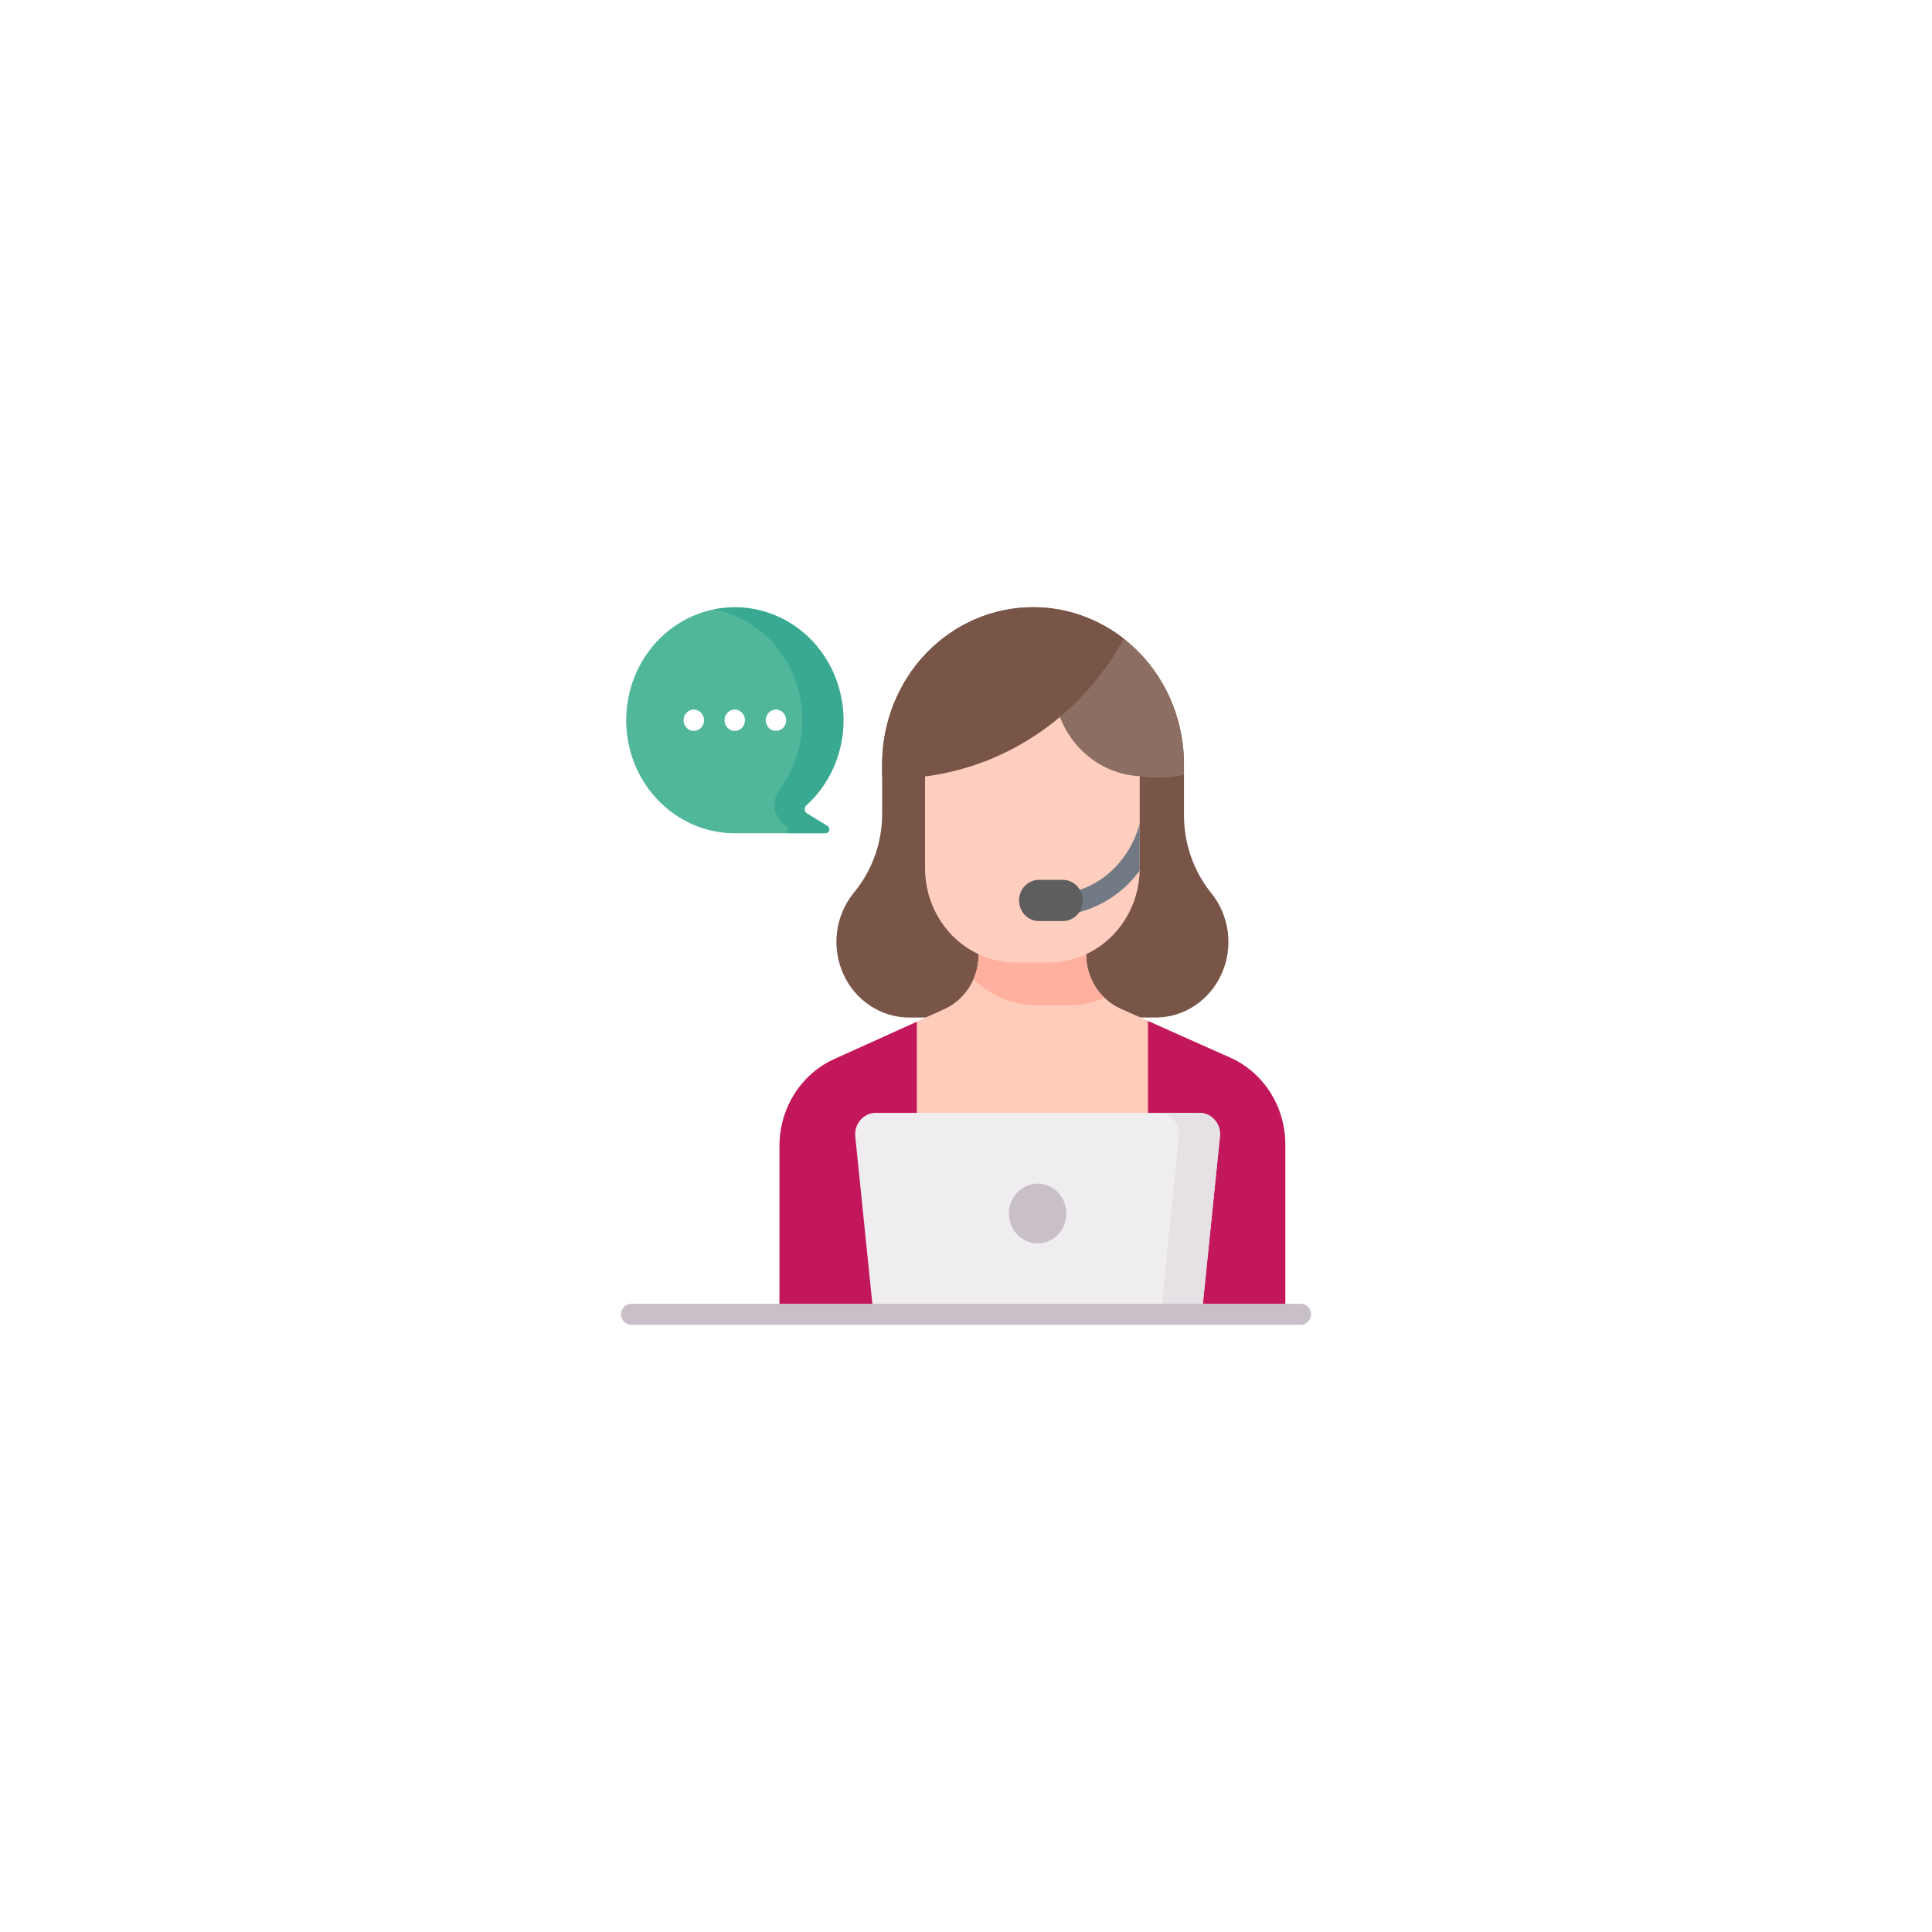
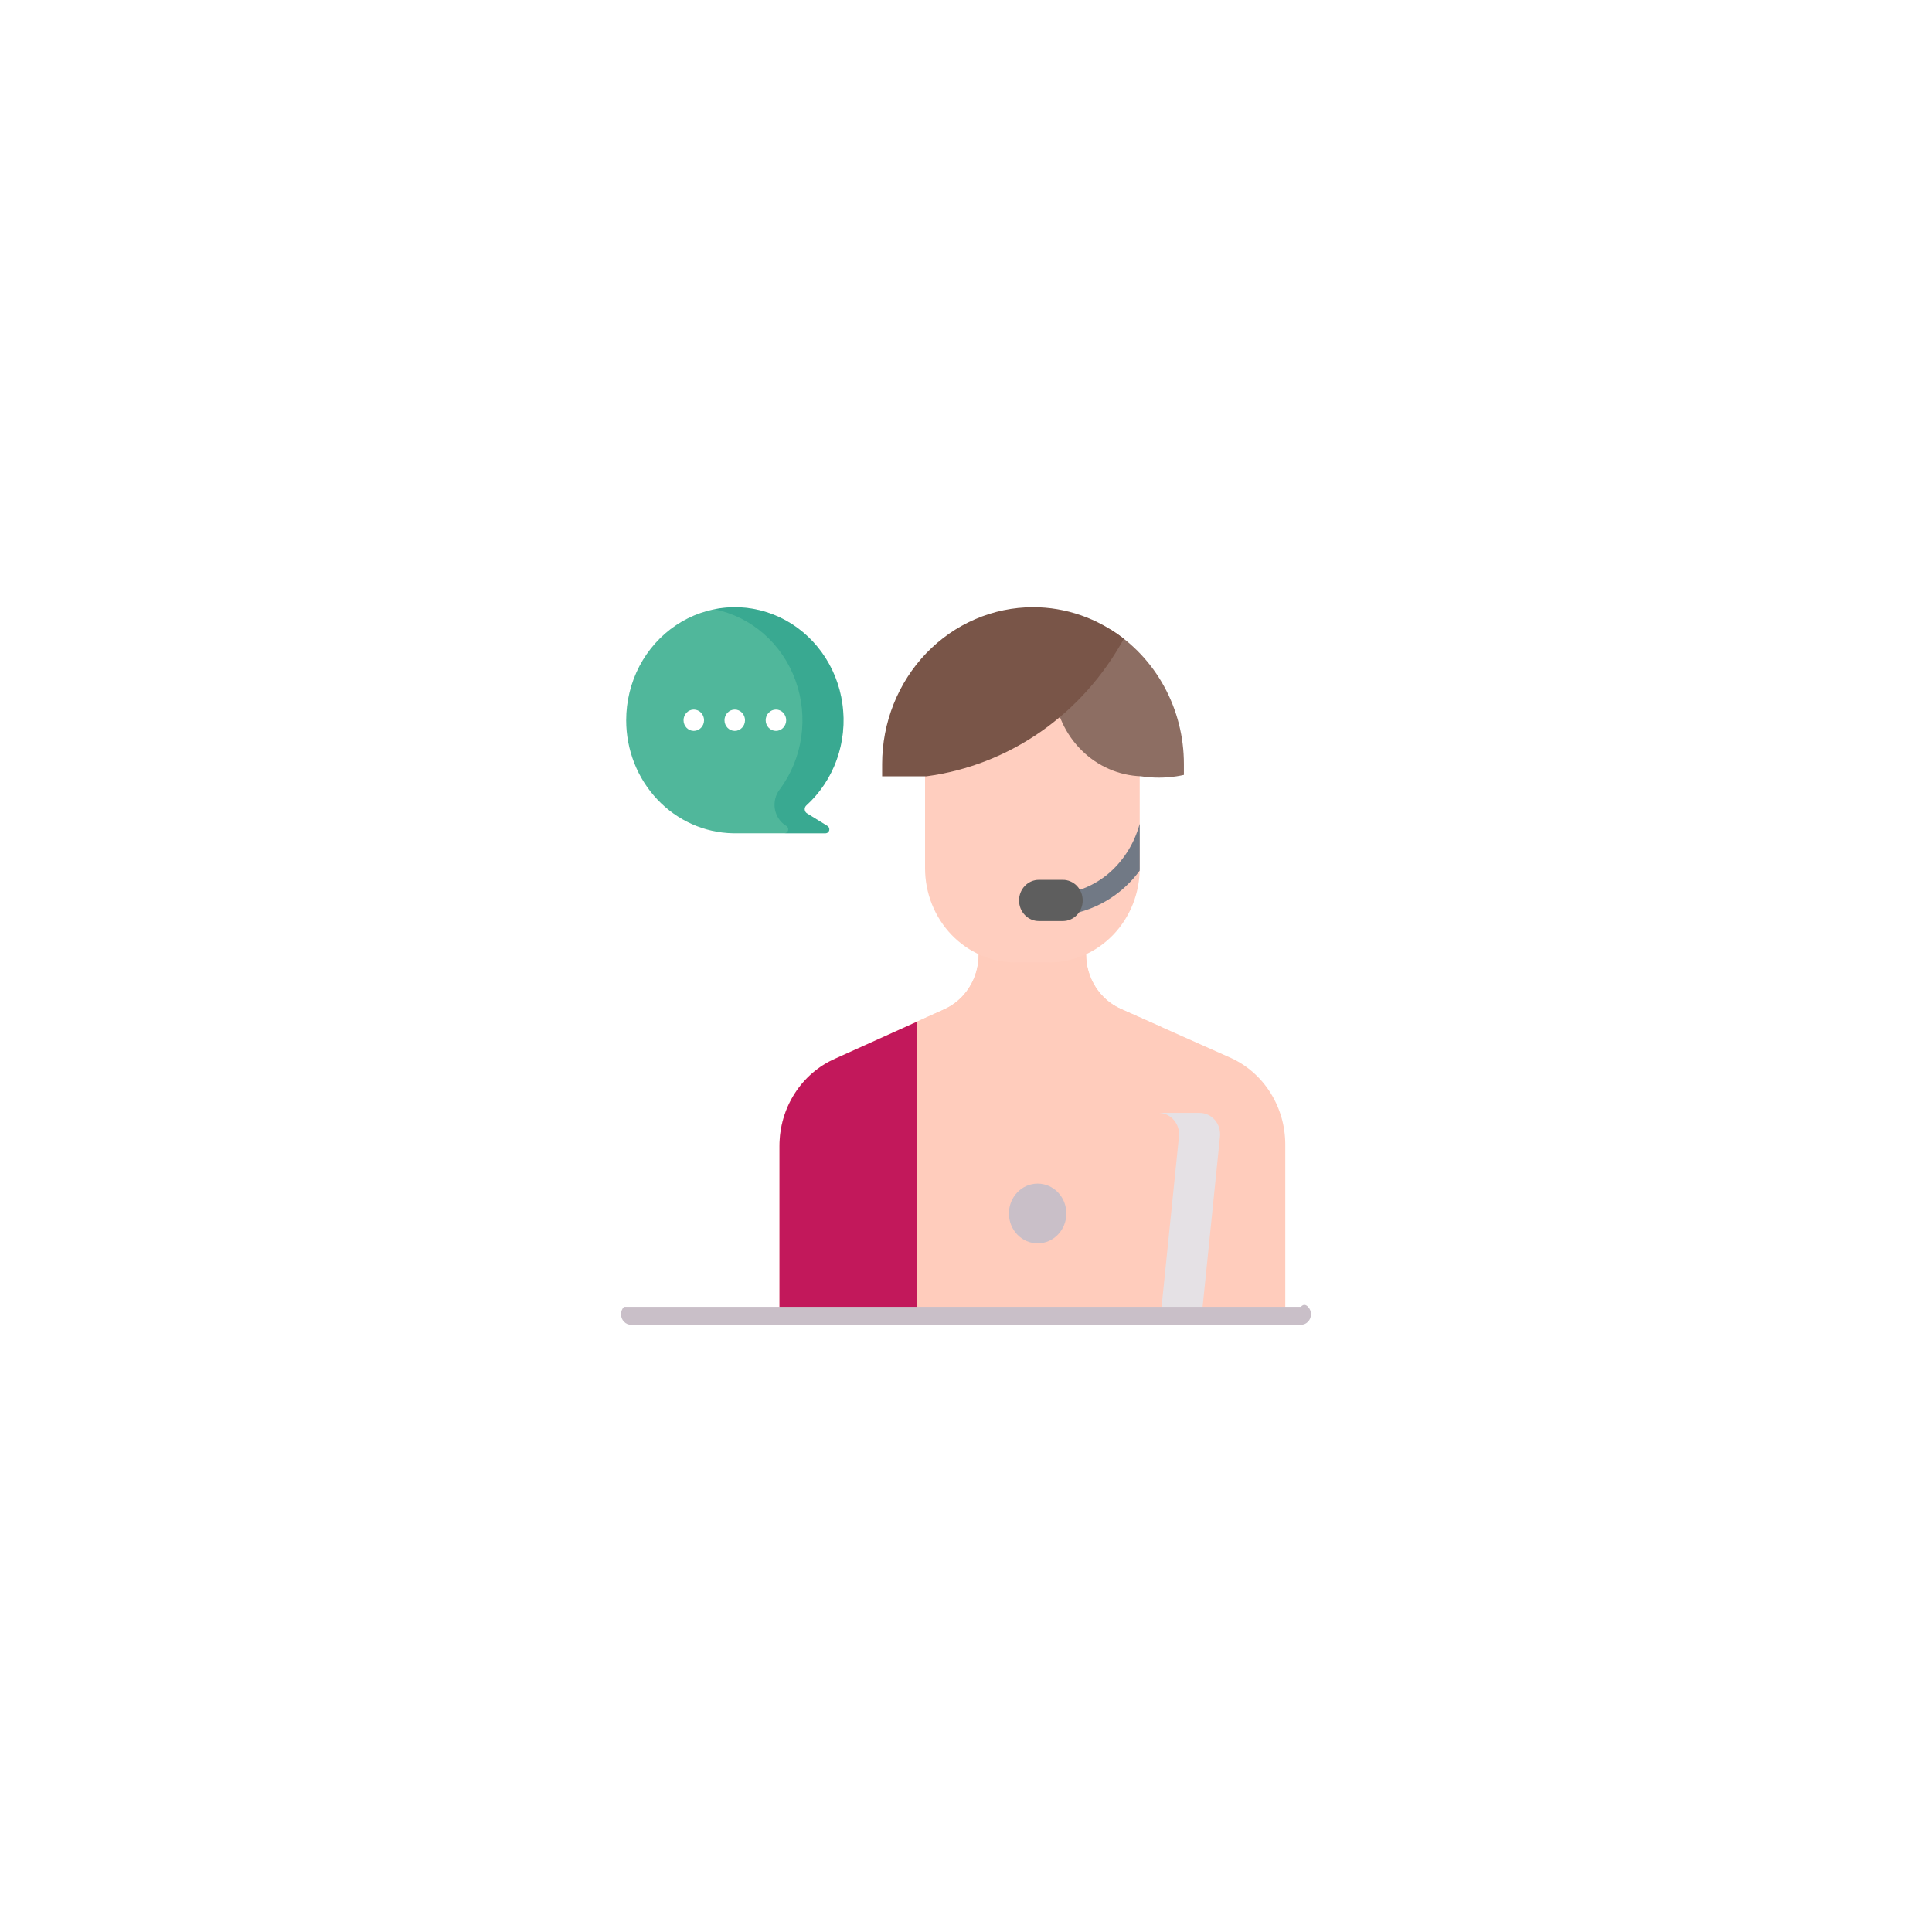
<svg xmlns="http://www.w3.org/2000/svg" width="70" height="70" viewBox="0 0 70 70" fill="none">
  <g filter="url(#filter0_d_985_283722)">
    <rect x="8" y="4" width="54" height="54" rx="13.976" fill="white" />
    <g clip-path="url(#clip0_985_283722)">
      <path d="M22.688 22.096C22.688 21.41 22.853 20.736 23.168 20.134C23.484 19.533 23.94 19.023 24.494 18.652C25.048 18.281 25.683 18.061 26.34 18.011C26.997 17.961 27.656 18.084 28.256 18.367C28.856 18.651 29.378 19.087 29.774 19.635C30.17 20.183 30.427 20.825 30.522 21.503C30.618 22.181 30.548 22.874 30.319 23.517C30.091 24.159 29.711 24.732 29.214 25.183C29.194 25.201 29.178 25.224 29.168 25.25C29.157 25.277 29.153 25.305 29.156 25.333C29.158 25.361 29.167 25.388 29.182 25.412C29.196 25.436 29.216 25.456 29.239 25.47L29.981 25.927C30.007 25.942 30.027 25.967 30.038 25.996C30.05 26.025 30.052 26.057 30.044 26.087C30.036 26.117 30.018 26.143 29.994 26.162C29.971 26.181 29.941 26.192 29.911 26.192L26.551 26.191C25.52 26.17 24.537 25.73 23.815 24.964C23.092 24.199 22.688 23.169 22.688 22.096V22.096Z" fill="#50B79B" />
      <path opacity="0.29" d="M29.979 25.926L29.237 25.47C29.213 25.456 29.194 25.436 29.179 25.412C29.165 25.388 29.156 25.361 29.153 25.334C29.151 25.306 29.154 25.277 29.164 25.251C29.174 25.225 29.19 25.202 29.21 25.183C29.807 24.642 30.234 23.927 30.434 23.13C30.634 22.333 30.598 21.492 30.331 20.716C30.065 19.941 29.579 19.267 28.939 18.783C28.298 18.299 27.532 18.026 26.741 18.002C26.45 17.993 26.16 18.017 25.875 18.074C26.537 18.205 27.155 18.511 27.671 18.962C28.187 19.413 28.583 19.994 28.821 20.65C29.059 21.306 29.131 22.014 29.031 22.707C28.93 23.4 28.66 24.055 28.247 24.608C28.171 24.707 28.117 24.821 28.088 24.943C28.058 25.065 28.055 25.193 28.076 25.317C28.098 25.441 28.145 25.558 28.214 25.662C28.283 25.765 28.372 25.852 28.476 25.917L28.492 25.926C28.517 25.942 28.537 25.966 28.549 25.994C28.56 26.023 28.562 26.054 28.555 26.084C28.547 26.114 28.531 26.141 28.508 26.16C28.485 26.179 28.456 26.19 28.427 26.191L29.909 26.191C29.939 26.191 29.968 26.181 29.992 26.162C30.016 26.143 30.033 26.117 30.041 26.087C30.049 26.056 30.047 26.024 30.036 25.995C30.025 25.967 30.005 25.942 29.979 25.926V25.926Z" fill="#00897B" />
-       <path d="M41.873 32.867H32.939C32.439 32.867 31.949 32.718 31.527 32.439C31.104 32.16 30.767 31.762 30.555 31.291C30.342 30.82 30.263 30.296 30.326 29.78C30.389 29.264 30.593 28.777 30.912 28.376L30.991 28.277C31.619 27.49 31.963 26.5 31.963 25.478V23.686C31.963 22.178 32.539 20.732 33.564 19.665C34.59 18.599 35.98 18 37.43 18C38.88 18 40.271 18.599 41.296 19.665C42.322 20.732 42.898 22.178 42.898 23.686V25.538C42.898 26.572 43.249 27.571 43.889 28.362C44.212 28.761 44.419 29.248 44.485 29.765C44.551 30.283 44.474 30.809 44.262 31.282C44.05 31.756 43.713 32.156 43.29 32.437C42.867 32.717 42.375 32.867 41.873 32.867V32.867Z" fill="#795548" />
      <path d="M46.568 37.47V43.613H28.242V37.517C28.242 36.842 28.434 36.181 28.793 35.619C29.152 35.057 29.662 34.617 30.26 34.355L33.219 33.018L34.215 32.567C34.585 32.4 34.9 32.124 35.121 31.773C35.342 31.423 35.459 31.012 35.459 30.593V30.195H39.351V30.573C39.351 30.994 39.47 31.406 39.693 31.758C39.916 32.109 40.233 32.385 40.605 32.551L44.607 34.335C45.191 34.604 45.687 35.043 46.035 35.6C46.383 36.157 46.568 36.806 46.568 37.47L46.568 37.47Z" fill="#FFCCBC" />
      <path d="M33.217 34.484C35.952 35.335 38.871 35.306 41.59 34.403L42.072 33.208L40.603 32.553C40.231 32.387 39.914 32.111 39.691 31.759C39.468 31.408 39.349 30.996 39.349 30.574V30.197H35.458V30.595C35.458 31.014 35.34 31.424 35.119 31.775C34.898 32.126 34.583 32.402 34.213 32.569L33.023 33.107L33.217 34.484Z" fill="#FFCCBC" />
-       <path d="M44.609 34.336L41.594 32.992H41.594V43.614H46.57V37.471C46.57 36.807 46.385 36.157 46.037 35.601C45.688 35.044 45.192 34.605 44.608 34.336H44.609Z" fill="#C2185B" />
      <path d="M33.219 33.02V43.614H28.242V37.518C28.242 36.843 28.434 36.183 28.793 35.621C29.152 35.059 29.662 34.619 30.26 34.357L33.219 33.02Z" fill="#C2185B" />
-       <path d="M38.749 32.418C39.183 32.419 39.612 32.33 40.012 32.156C39.802 31.955 39.634 31.71 39.52 31.438C39.405 31.166 39.346 30.872 39.346 30.574V30.197H35.455V30.595C35.455 30.898 35.393 31.198 35.273 31.475C35.883 32.081 36.694 32.419 37.538 32.418H38.749L38.749 32.418Z" fill="#FFB09E" />
      <path d="M41.294 24.108V27.456C41.294 28.362 40.948 29.23 40.332 29.871C39.716 30.511 38.881 30.871 38.01 30.871H36.799C35.928 30.871 35.093 30.511 34.477 29.871C33.862 29.23 33.516 28.362 33.516 27.456V24.108C33.516 23.817 33.571 23.528 33.678 23.258C33.786 22.989 33.943 22.744 34.141 22.537C34.34 22.331 34.575 22.168 34.834 22.056C35.093 21.944 35.371 21.887 35.652 21.887H39.158C39.724 21.887 40.267 22.121 40.668 22.537C41.069 22.954 41.294 23.519 41.294 24.108V24.108Z" fill="#FFCEBF" />
      <path d="M41.294 25.85L41.289 25.863C41.09 26.589 40.676 27.231 40.106 27.699C39.753 27.981 39.349 28.187 38.918 28.303C38.871 28.316 38.826 28.338 38.788 28.369C38.749 28.399 38.716 28.438 38.691 28.482C38.667 28.525 38.651 28.574 38.644 28.624C38.637 28.674 38.64 28.726 38.653 28.775C38.665 28.824 38.687 28.87 38.716 28.91C38.746 28.951 38.783 28.985 38.825 29.01C38.867 29.036 38.913 29.053 38.962 29.059C39.01 29.066 39.059 29.063 39.107 29.05C39.634 28.908 40.129 28.657 40.56 28.311C40.835 28.09 41.081 27.833 41.292 27.546L41.294 27.456V25.85H41.294Z" fill="#717985" />
      <path d="M38.507 29.372H37.636C37.446 29.371 37.264 29.292 37.131 29.152C36.997 29.012 36.922 28.823 36.922 28.625C36.922 28.428 36.997 28.239 37.131 28.099C37.264 27.959 37.446 27.88 37.636 27.879H38.507C38.601 27.878 38.695 27.897 38.783 27.935C38.87 27.972 38.95 28.027 39.017 28.096C39.084 28.166 39.137 28.248 39.173 28.339C39.21 28.43 39.228 28.527 39.228 28.625C39.228 28.724 39.21 28.821 39.173 28.912C39.137 29.003 39.084 29.085 39.017 29.155C38.95 29.224 38.87 29.279 38.783 29.316C38.695 29.354 38.601 29.372 38.507 29.372V29.372Z" fill="#5E5E5E" />
      <path d="M38.18 21C38.263 19.907 39.27 19.181 40.234 18.805C41.045 19.309 41.718 20.024 42.184 20.88C42.651 21.735 42.896 22.702 42.895 23.686V24.076C42.807 24.096 42.719 24.113 42.633 24.126C42.204 24.192 41.769 24.192 41.341 24.126C40.538 24.097 39.772 23.763 39.19 23.187C38.607 22.611 38.248 21.833 38.18 21Z" fill="#8D6E63" />
      <path d="M37.428 18C38.615 17.998 39.77 18.4 40.718 19.144C39.978 20.494 38.947 21.648 37.706 22.513C36.464 23.377 35.046 23.93 33.563 24.127H31.961V23.686C31.961 22.939 32.102 22.2 32.377 21.51C32.652 20.82 33.055 20.193 33.562 19.665C34.07 19.137 34.673 18.718 35.336 18.433C35.999 18.147 36.711 18 37.428 18V18Z" fill="#795548" />
-       <path d="M43.542 43.615H31.645L30.988 37.177C30.977 37.069 30.988 36.96 31.021 36.857C31.053 36.754 31.105 36.659 31.175 36.578C31.245 36.498 31.33 36.433 31.425 36.389C31.52 36.345 31.623 36.322 31.728 36.322H43.459C43.563 36.322 43.666 36.345 43.761 36.389C43.857 36.433 43.942 36.498 44.011 36.578C44.081 36.659 44.134 36.754 44.166 36.857C44.198 36.96 44.209 37.069 44.198 37.177L43.542 43.615Z" fill="#EFEDEF" />
      <path d="M43.463 36.322H41.977C42.081 36.322 42.184 36.345 42.279 36.389C42.374 36.433 42.459 36.498 42.529 36.578C42.599 36.659 42.651 36.754 42.684 36.857C42.716 36.96 42.727 37.069 42.716 37.177L42.059 43.615H43.546L44.202 37.177C44.213 37.069 44.202 36.96 44.17 36.857C44.138 36.754 44.086 36.659 44.016 36.578C43.946 36.498 43.861 36.433 43.766 36.389C43.67 36.345 43.567 36.322 43.463 36.322V36.322Z" fill="#E5E1E5" />
-       <path d="M47.134 44H22.866C22.769 44 22.676 43.96 22.607 43.888C22.539 43.817 22.5 43.72 22.5 43.619C22.5 43.518 22.539 43.421 22.607 43.35C22.676 43.278 22.769 43.238 22.866 43.238H47.134C47.231 43.238 47.324 43.278 47.393 43.35C47.461 43.421 47.5 43.518 47.5 43.619C47.5 43.72 47.461 43.817 47.393 43.888C47.324 43.96 47.231 44 47.134 44Z" fill="#C9BFC8" />
+       <path d="M47.134 44H22.866C22.769 44 22.676 43.96 22.607 43.888C22.539 43.817 22.5 43.72 22.5 43.619C22.5 43.518 22.539 43.421 22.607 43.35H47.134C47.231 43.238 47.324 43.278 47.393 43.35C47.461 43.421 47.5 43.518 47.5 43.619C47.5 43.72 47.461 43.817 47.393 43.888C47.324 43.96 47.231 44 47.134 44Z" fill="#C9BFC8" />
      <path d="M37.595 41.049C38.17 41.049 38.636 40.565 38.636 39.967C38.636 39.369 38.17 38.885 37.595 38.885C37.021 38.885 36.555 39.369 36.555 39.967C36.555 40.565 37.021 41.049 37.595 41.049Z" fill="#C9BFC8" />
      <path d="M25.137 22.482C25.343 22.482 25.509 22.309 25.509 22.096C25.509 21.882 25.343 21.709 25.137 21.709C24.932 21.709 24.766 21.882 24.766 22.096C24.766 22.309 24.932 22.482 25.137 22.482Z" fill="white" />
      <path d="M26.622 22.482C26.827 22.482 26.993 22.309 26.993 22.096C26.993 21.882 26.827 21.709 26.622 21.709C26.416 21.709 26.25 21.882 26.25 22.096C26.25 22.309 26.416 22.482 26.622 22.482Z" fill="white" />
      <path d="M28.114 22.482C28.319 22.482 28.485 22.309 28.485 22.096C28.485 21.882 28.319 21.709 28.114 21.709C27.909 21.709 27.742 21.882 27.742 22.096C27.742 22.309 27.909 22.482 28.114 22.482Z" fill="white" />
    </g>
  </g>
  <defs>
    <filter id="filter0_d_985_283722" x="0" y="0" width="70" height="70" filterUnits="userSpaceOnUse" color-interpolation-filters="sRGB">
      <feFlood flood-opacity="0" result="BackgroundImageFix" />
      <feColorMatrix in="SourceAlpha" type="matrix" values="0 0 0 0 0 0 0 0 0 0 0 0 0 0 0 0 0 0 127 0" result="hardAlpha" />
      <feOffset dy="4" />
      <feGaussianBlur stdDeviation="4" />
      <feColorMatrix type="matrix" values="0 0 0 0 0.69 0 0 0 0 0.745 0 0 0 0 0.773 0 0 0 0.24 0" />
      <feBlend mode="multiply" in2="BackgroundImageFix" result="effect1_dropShadow_985_283722" />
      <feBlend mode="normal" in="SourceGraphic" in2="effect1_dropShadow_985_283722" result="shape" />
    </filter>
    <clipPath id="clip0_985_283722">
      <rect width="25" height="26" fill="white" transform="translate(22.5 18)" />
    </clipPath>
  </defs>
</svg>